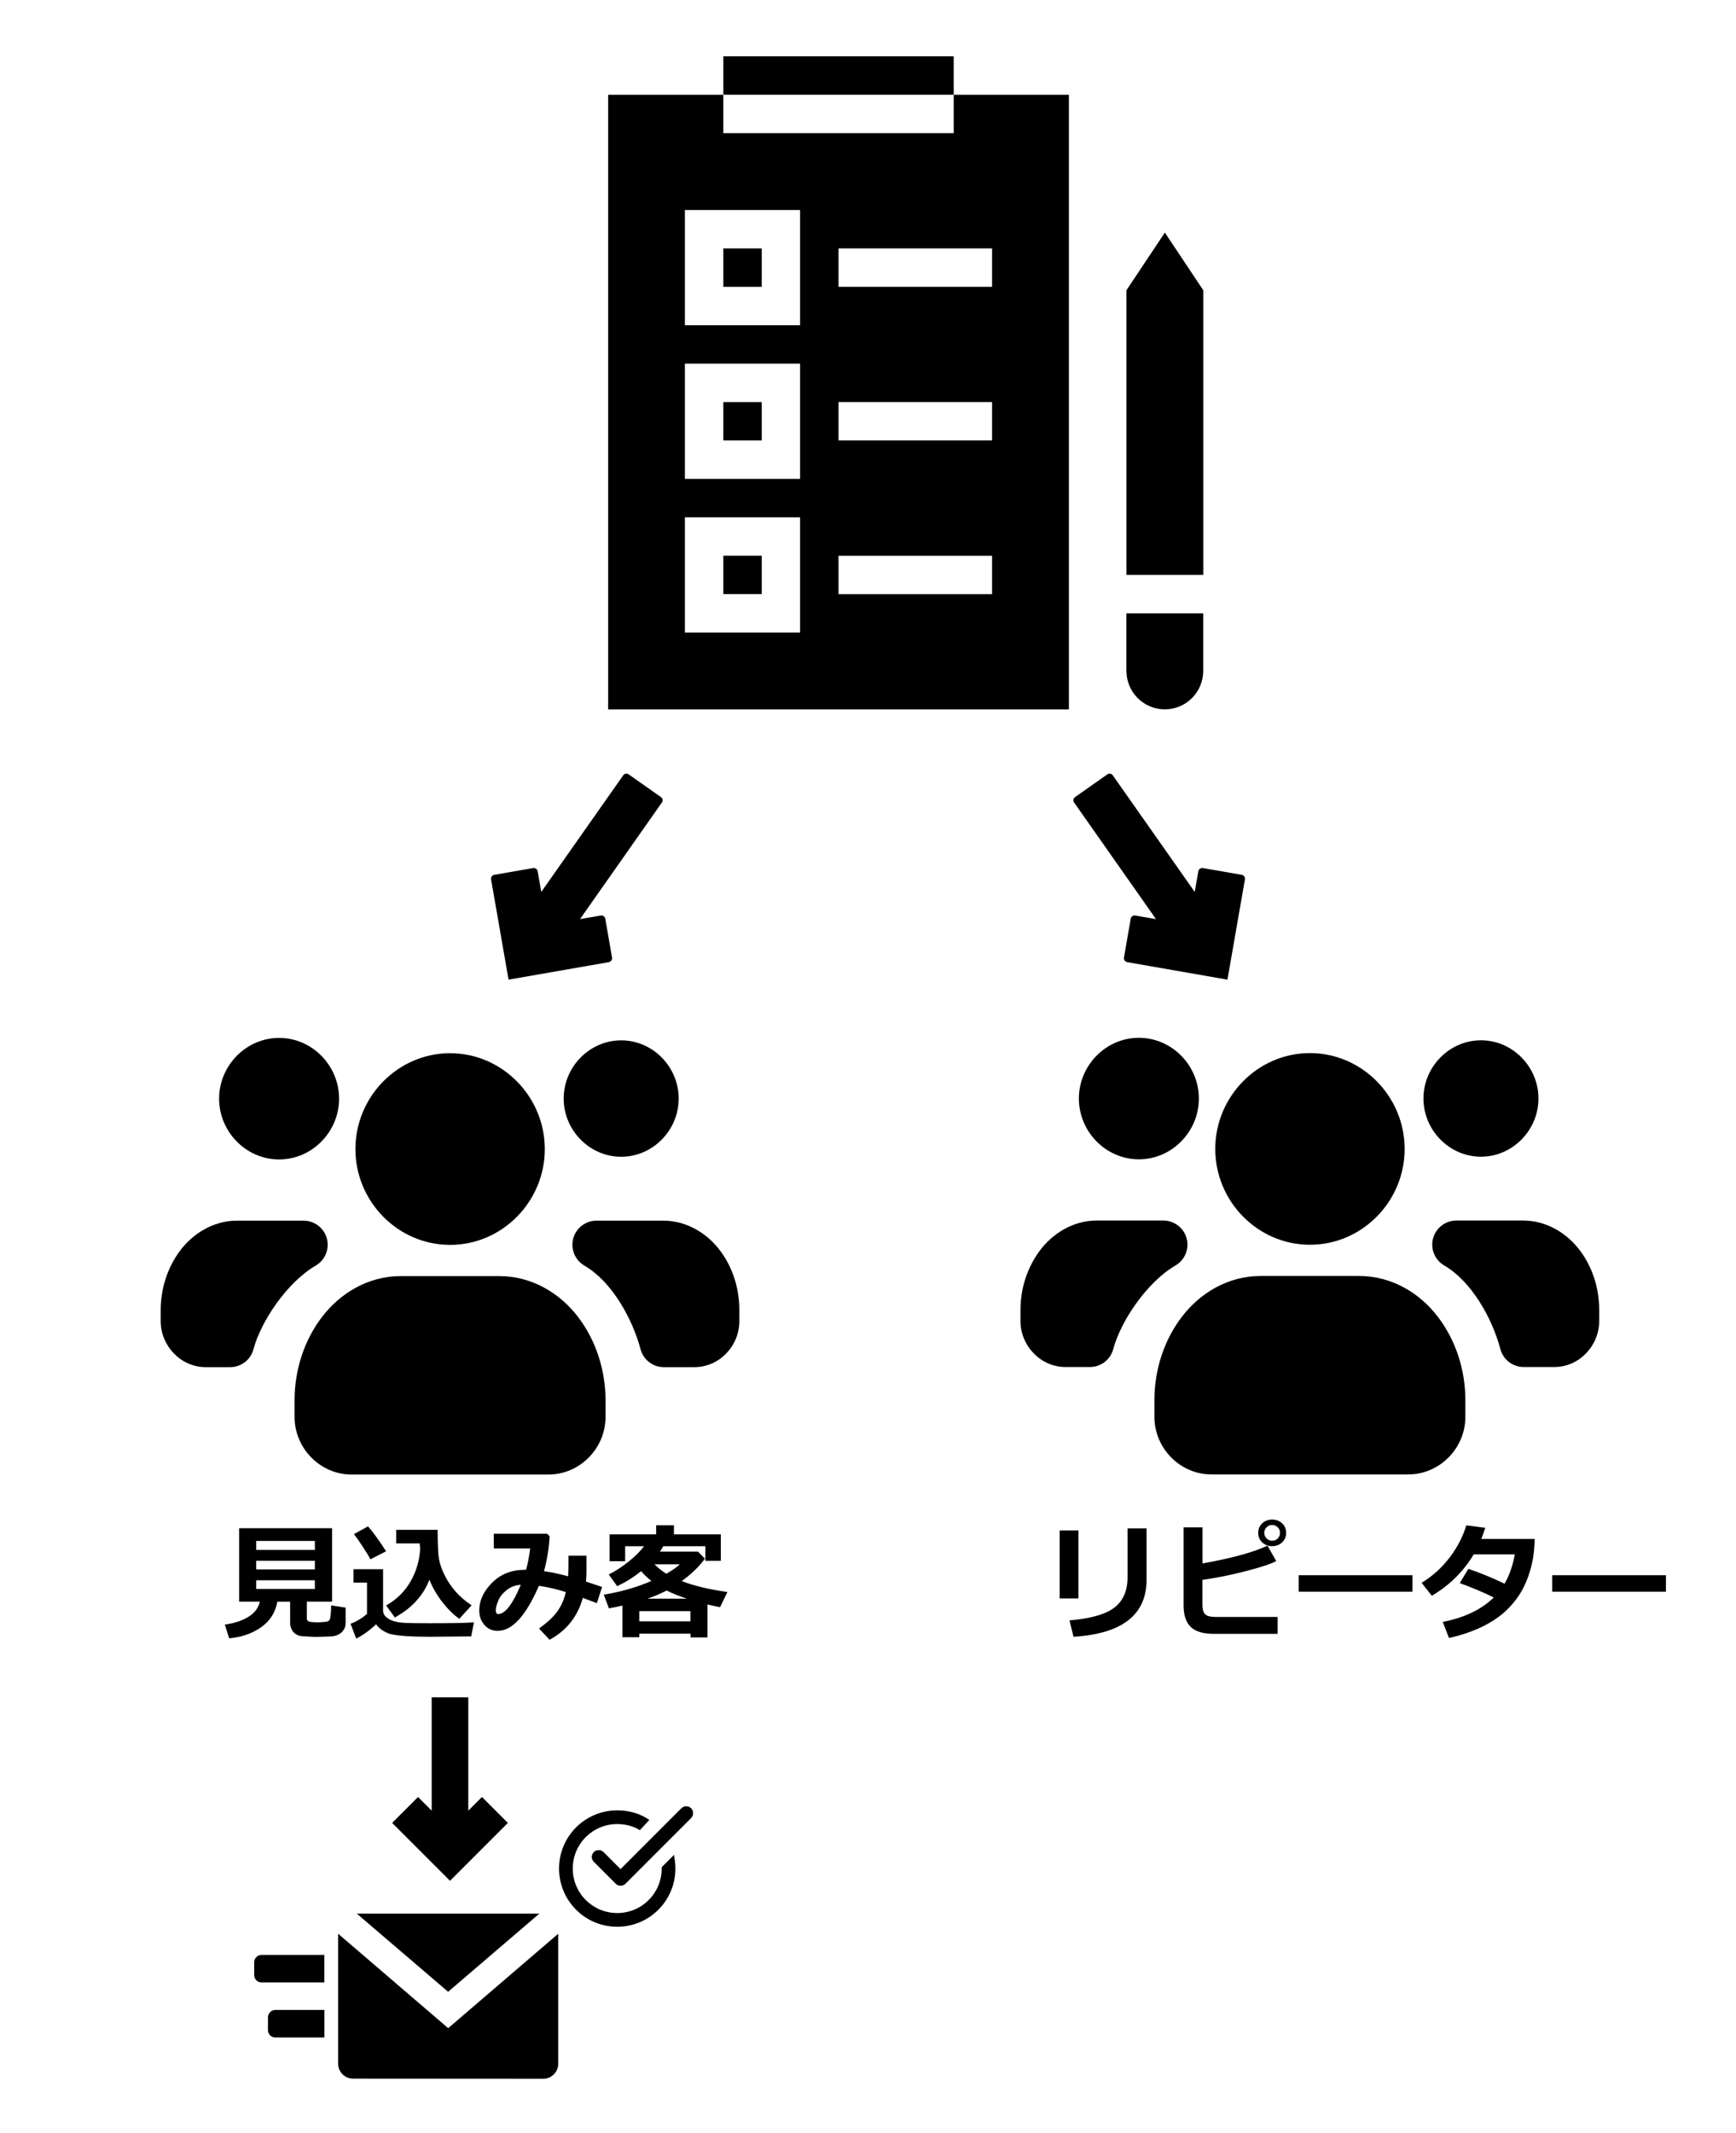
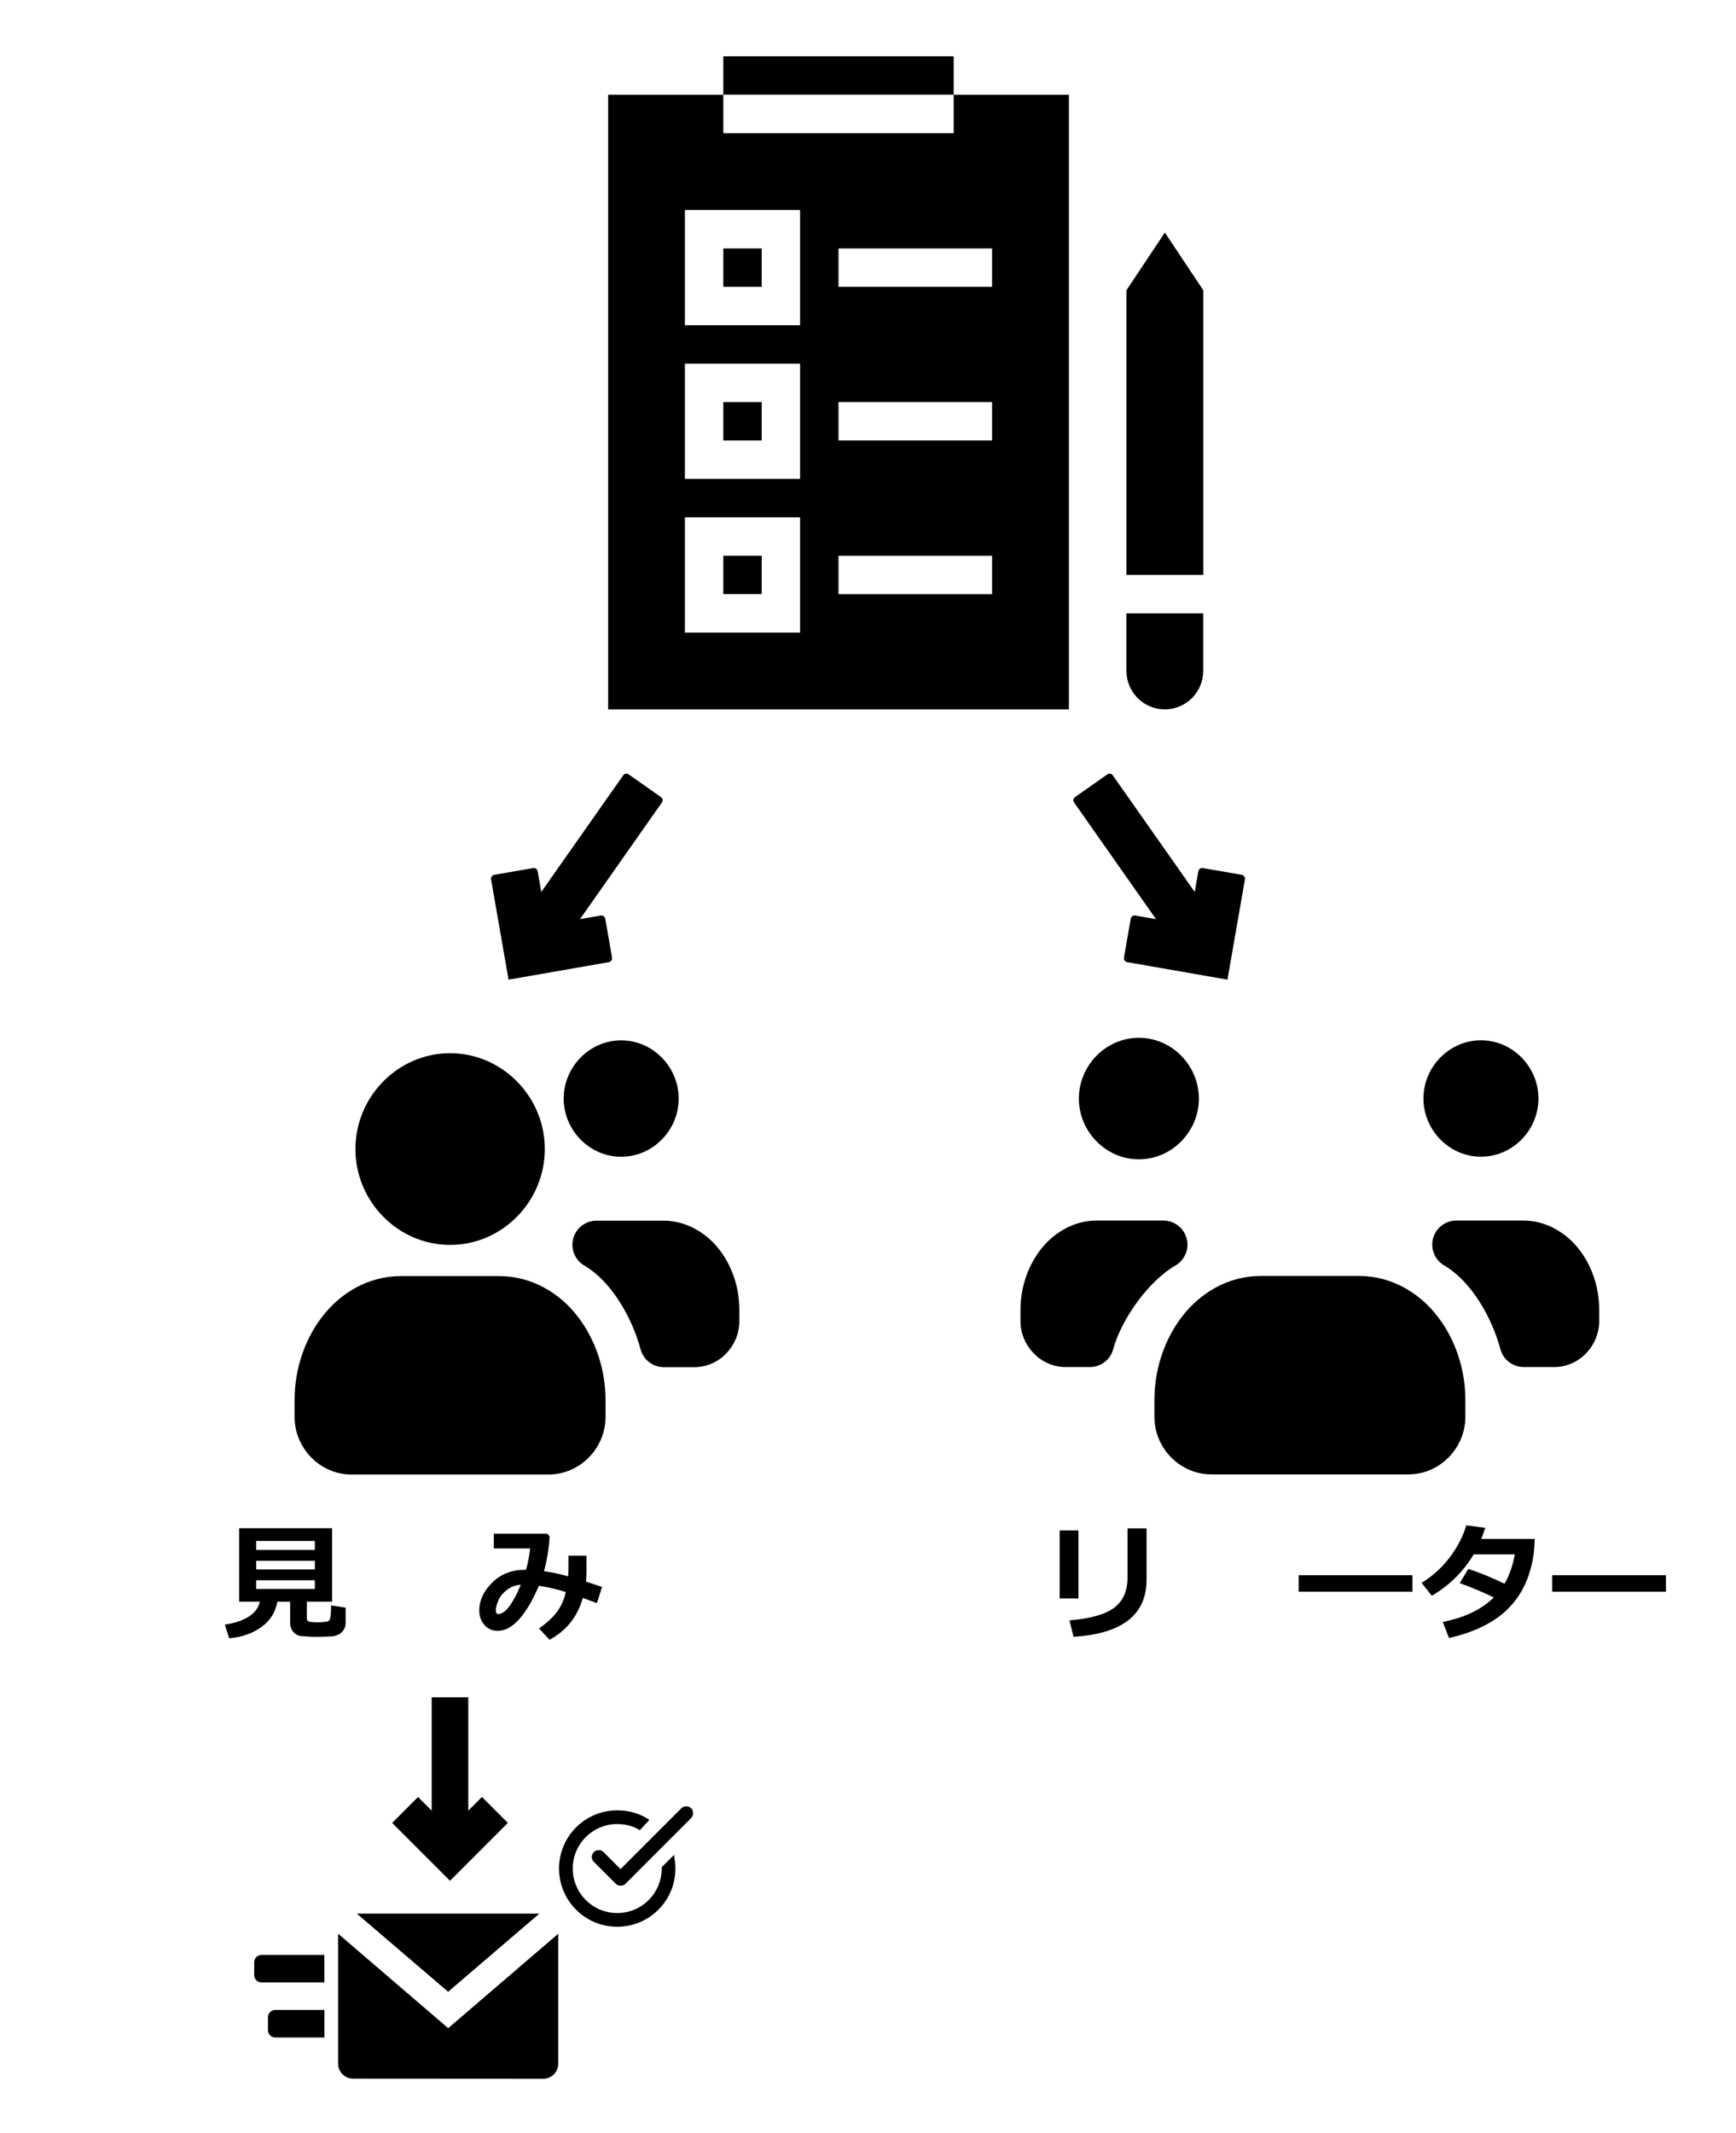
<svg xmlns="http://www.w3.org/2000/svg" id="_レイヤー_1" data-name="レイヤー 1" viewBox="0 0 285 350">
  <g>
    <path d="M99.41,229.75v2.75c0,5.13-4.21,9.44-9.36,9.44h-32.34c-5.15,0-9.35-4.31-9.35-9.44v-2.75c0-4.98,1.58-9.86,4.53-13.7,2.95-3.85,7.53-6.67,12.91-6.67h16.16c5.38,0,9.97,2.82,12.91,6.67,2.95,3.84,4.54,8.72,4.54,13.7Z" />
    <path d="M58.35,188.54c0-8.61,6.98-15.73,15.54-15.73s15.55,7.12,15.55,15.73-6.98,15.72-15.55,15.72-15.54-7.12-15.54-15.72Z" />
    <path d="M101.98,170.7c-5.21,0-9.44,4.37-9.44,9.55s4.23,9.55,9.44,9.55,9.44-4.37,9.44-9.55-4.23-9.55-9.44-9.55ZM97.97,200.28c-1.8-.01-3.38,1.18-3.86,2.92-.47,1.74.29,3.57,1.85,4.47,4.51,2.64,7.86,8.69,9.2,13.71h0c.46,1.74,2.03,2.94,3.82,2.94h5.03c4.13,0,7.37-3.52,7.37-7.54v-1.81c0-3.53-1.06-6.95-3.13-9.73-2.07-2.79-5.43-4.96-9.38-4.96h-10.9Z" />
-     <path d="M45.82,170.3c-5.43,0-9.85,4.55-9.85,9.97s4.42,9.97,9.85,9.97,9.85-4.55,9.85-9.97-4.42-9.97-9.85-9.97ZM38.92,200.28c-3.95,0-7.31,2.18-9.38,4.96-2.07,2.79-3.16,6.21-3.16,9.73v1.81c0,4.02,3.27,7.54,7.4,7.54h4c1.8,0,3.37-1.2,3.83-2.94,1.23-4.6,5.52-10.97,10.2-13.71,1.56-.9,2.32-2.73,1.85-4.46-.47-1.73-2.04-2.93-3.84-2.93h-10.9Z" />
  </g>
  <g>
    <path d="M240.57,229.73v2.75c0,5.13-4.21,9.44-9.36,9.44h-32.34c-5.15,0-9.35-4.31-9.35-9.44v-2.75c0-4.98,1.58-9.86,4.53-13.7,2.95-3.85,7.53-6.67,12.91-6.67h16.16c5.38,0,9.97,2.82,12.91,6.67,2.95,3.84,4.54,8.72,4.54,13.7Z" />
-     <path d="M199.51,188.52c0-8.61,6.98-15.73,15.54-15.73s15.55,7.12,15.55,15.73-6.98,15.72-15.55,15.72-15.54-7.12-15.54-15.72Z" />
    <path d="M243.13,170.69c-5.21,0-9.44,4.37-9.44,9.55s4.23,9.55,9.44,9.55,9.44-4.37,9.44-9.55-4.23-9.55-9.44-9.55ZM239.13,200.26c-1.8-.01-3.38,1.18-3.86,2.92-.47,1.74.29,3.57,1.85,4.47,4.51,2.64,7.86,8.69,9.2,13.71h0c.46,1.74,2.03,2.94,3.82,2.94h5.03c4.13,0,7.37-3.52,7.37-7.54v-1.81c0-3.53-1.06-6.95-3.13-9.73-2.07-2.79-5.43-4.96-9.38-4.96h-10.9Z" />
    <path d="M186.97,170.28c-5.43,0-9.85,4.55-9.85,9.97s4.42,9.97,9.85,9.97,9.85-4.55,9.85-9.97-4.42-9.97-9.85-9.97ZM180.07,200.26c-3.95,0-7.31,2.18-9.38,4.96-2.07,2.79-3.16,6.21-3.16,9.73v1.81c0,4.02,3.27,7.54,7.4,7.54h4c1.8,0,3.37-1.2,3.83-2.94,1.23-4.6,5.52-10.97,10.2-13.71,1.56-.9,2.32-2.73,1.85-4.46-.47-1.73-2.04-2.93-3.84-2.93h-10.9Z" />
  </g>
  <g>
    <path d="M118.75,9.24h37.82v6.3h-37.82v-6.3Z" />
    <path d="M184.93,110.09c0,3.48,2.82,6.3,6.3,6.3s6.3-2.82,6.3-6.3v-9.45h-12.61v9.45Z" />
    <path d="M191.23,38.17l-6.3,9.45v46.71h12.61v-46.71l-6.3-9.45Z" />
    <path d="M118.75,65.97h6.3v6.3h-6.3v-6.3Z" />
    <path d="M118.75,40.76h6.3v6.3h-6.3v-6.3Z" />
    <path d="M156.57,21.85h-37.82v-6.3h-18.91v100.85h75.64V15.55h-18.91v6.3ZM131.35,103.79h-18.91v-18.91h18.91v18.91ZM131.35,78.58h-18.91v-18.91h18.91v18.91ZM131.35,53.37h-18.91v-18.91h18.91v18.91ZM162.87,97.49h-25.21v-6.3h25.21v6.3ZM162.87,72.27h-25.21v-6.3h25.21v6.3ZM162.87,47.06h-25.21v-6.3h25.21v6.3Z" />
    <path d="M118.75,91.18h6.3v6.3h-6.3v-6.3Z" />
  </g>
  <g>
    <path d="M98.62,150.22l-3.4.59,13.44-19.13c.21-.29.14-.7-.16-.9l-5.29-3.72c-.29-.21-.7-.14-.9.16l-13.45,19.13-.59-3.39c-.06-.35-.4-.59-.75-.53l-6.37,1.11c-.35.06-.59.4-.53.75l2.87,16.45,16.46-2.87c.35-.06.59-.4.53-.75l-1.11-6.37c-.06-.35-.4-.59-.75-.53Z" />
    <path d="M186.38,150.22l3.4.59-13.44-19.13c-.21-.29-.14-.7.16-.9l5.29-3.72c.29-.21.7-.14.9.16l13.45,19.13.59-3.39c.06-.35.4-.59.75-.53l6.37,1.11c.35.06.59.4.53.75l-2.87,16.45-16.46-2.87c-.35-.06-.59-.4-.53-.75l1.11-6.37c.06-.35.4-.59.75-.53Z" />
  </g>
  <g>
-     <path d="M177.05,262.27h-3.08v-11.16h3.08v11.16ZM188.23,259.21c0,5.74-4,8.86-11.99,9.35l-.66-2.69c3.47-.29,5.92-.99,7.37-2.1,1.44-1.11,2.16-2.76,2.16-4.95v-8.05h3.12v8.44Z" />
-     <path d="M209.75,268.08h-10.5c-1.73,0-2.99-.38-3.77-1.14s-1.17-1.93-1.17-3.5v-12.84h3.1v5.93c4.79-.85,8.35-1.83,10.68-2.92l1.43,2.54c-.94.48-2.64,1.04-5.11,1.67-2.46.63-4.8,1.1-7.01,1.4v4.16c0,.66.14,1.14.43,1.46.29.32.9.47,1.83.47h10.08v2.77ZM211.14,251.51c0,.63-.22,1.15-.65,1.56-.43.41-.98.62-1.64.62s-1.2-.21-1.64-.62c-.43-.41-.65-.93-.65-1.56s.22-1.15.65-1.56.98-.62,1.64-.62,1.2.21,1.64.62.65.93.65,1.56ZM209.77,250.6c-.25-.25-.55-.38-.92-.38s-.67.12-.92.38c-.25.25-.37.55-.37.91s.12.66.37.91c.25.25.55.38.92.38s.67-.12.92-.38c.25-.25.37-.55.37-.91s-.12-.66-.37-.91Z" />
+     <path d="M177.05,262.27h-3.08v-11.16h3.08v11.16ZM188.23,259.21c0,5.74-4,8.86-11.99,9.35l-.66-2.69c3.47-.29,5.92-.99,7.37-2.1,1.44-1.11,2.16-2.76,2.16-4.95v-8.05h3.12v8.44" />
    <path d="M231.88,261.16h-18.67v-2.7h18.67v2.7Z" />
    <path d="M251.95,252.5c-.03,1.2-.12,2.23-.26,3.1-.28,1.59-.73,3.06-1.35,4.41-.62,1.35-1.47,2.6-2.56,3.74-1.09,1.15-2.46,2.15-4.13,3s-3.59,1.52-5.77,2.01l-1.02-2.64c3.56-.69,6.35-2.03,8.37-4.01-1.63-.81-3.49-1.59-5.58-2.36l1.41-2.33c1.8.59,3.78,1.4,5.94,2.43.77-1.29,1.33-2.9,1.69-4.81h-6.75c-1.69,2.83-3.99,5.09-6.88,6.79l-1.67-2.12c1.83-1.13,3.37-2.53,4.63-4.2,1.26-1.67,2.16-3.41,2.7-5.23l3.12.4c-.28.84-.5,1.45-.65,1.82h8.75Z" />
    <path d="M273.5,261.16h-18.67v-2.7h18.67v2.7Z" />
  </g>
  <g>
    <path d="M45.53,262.79c-.3,1.75-1.18,3.15-2.64,4.19-1.46,1.04-3.22,1.65-5.27,1.83l-.71-2.25c1.51-.2,2.79-.62,3.85-1.26,1.05-.64,1.68-1.48,1.89-2.5h-3.39v-12.05h15.26v12.05h-4.15v2.75c0,.16.05.29.15.4s.35.17.74.2c.39.03.68.05.85.05s.47-.02.86-.05.65-.06.77-.1c.12-.04.22-.1.32-.2s.17-.36.22-.81c.05-.44.08-.99.08-1.63l2.38.37v2.5c0,.63-.23,1.15-.68,1.57s-1.07.63-1.84.66c-.18,0-.58.01-1.18.04-.45.02-.84.03-1.15.03-.23,0-.58-.01-1.06-.04l-1.18-.07c-.31-.02-.59-.09-.83-.2-.24-.12-.46-.27-.64-.47s-.31-.43-.41-.7-.14-.57-.14-.9v-3.39h-2.11ZM51.69,254.3v-1.46h-9.63v1.46h9.63ZM42.06,257.5h9.63v-1.41h-9.63v1.41ZM51.69,259.29h-9.63v1.43h9.63v-1.43Z" />
-     <path d="M77.81,266.2l-.46,2.31c-.11,0-.25-.01-.43-.01l-6.35.06c-2.99,0-5.15-.15-6.47-.44-1.08-.36-1.86-.89-2.36-1.61-1.06,1.01-2.15,1.79-3.26,2.35l-.93-2.43c.98-.37,1.88-.91,2.7-1.61v-5.14h-2.21v-2.21h4.85v6.75c0,.46.19.85.56,1.15.37.31.82.53,1.35.67s1.14.22,1.85.25,1.97.05,3.77.05c3.79,0,6.26-.05,7.39-.15ZM63.37,254.54l-2.56,1.31c-.18-.38-.6-1.06-1.24-2.05-.65-.99-1.13-1.68-1.46-2.09l2.31-1.27c.89,1.03,1.87,2.39,2.96,4.09ZM70.49,259.21c-1.02,2.62-2.91,4.67-5.67,6.18l-1.43-1.97c1.69-.94,3.02-2.24,3.98-3.89.96-1.65,1.5-3.45,1.61-5.4-.05-.36-.07-.66-.07-.89h-3.87v-2.23h6.81v.31c0,2.2.08,3.73.24,4.58s.49,1.76.99,2.73c.5.96,1.1,1.83,1.8,2.61.7.77,1.54,1.49,2.54,2.16l-2.01,2.21c-.96-.67-1.88-1.58-2.79-2.74-.9-1.16-1.61-2.38-2.12-3.65Z" />
    <path d="M98.84,260.39l-.85,2.65-2.31-.86c-.85,3.07-2.67,5.36-5.46,6.87l-1.73-1.85c1.33-.94,2.33-1.87,3-2.79.66-.92,1.13-1.99,1.4-3.19-1.61-.5-3.08-.84-4.42-1.02-2.13,4.92-4.38,7.39-6.76,7.39-.89,0-1.62-.32-2.18-.97-.57-.65-.85-1.44-.85-2.38,0-1.62.7-3.14,2.11-4.55,1.41-1.42,3.21-2.12,5.41-2.12h.16c.29-1.01.51-2.17.68-3.5h-5.97v-2.42h8.76l.4.44c-.09,1.86-.4,3.77-.92,5.71,1.19.16,2.51.44,3.96.84.03-.5.05-1.22.05-2.17,0-.37,0-.78,0-1.21h2.96v1.73c.02.96-.01,1.79-.08,2.52l2.66.88ZM85.49,260.03c-.91.07-1.7.36-2.34.89-.65.52-1.1,1.1-1.36,1.73-.26.63-.39,1.14-.39,1.54,0,.43.13.64.39.64,1.13,0,2.37-1.6,3.71-4.8Z" />
-     <path d="M113.35,268.05h-8.4v.59h-2.76v-5.2c-.69.16-1.43.31-2.22.46l-.85-2.25c2.87-.47,5.48-1.23,7.82-2.25-.64-.51-1.21-1.04-1.69-1.61-1.17.96-2.48,1.78-3.93,2.47l-1.38-1.92c1.07-.53,2.15-1.23,3.24-2.1,1.09-.87,1.94-1.72,2.56-2.54h-3.11v2.46h-2.56v-4.41h7.65v-1.48h2.92v1.48h7.7v4.35h-2.54v-2.4h-6.91c-.22.38-.41.68-.55.89h6.25l1.13,1.15c-.92,1.29-2.19,2.51-3.8,3.68,1.92.76,4.42,1.36,7.5,1.8l-1.21,2.49c-.79-.16-1.48-.31-2.07-.45v5.41h-2.77v-.61ZM104.95,266.02h8.4v-1.67h-8.4v1.67ZM106.28,262.31h6.48c-1.25-.41-2.36-.86-3.32-1.34-.93.49-1.98.94-3.16,1.34ZM109.38,258.22c1-.56,1.74-1.08,2.23-1.55h-4.16c.58.58,1.22,1.09,1.93,1.55Z" />
  </g>
  <path d="M79.13,294.84l-2.25,2.25v-18.6h-6.01s0,18.6,0,18.6l-2.24-2.24-4.25,4.25,9.5,9.5,9.5-9.5-4.25-4.25Z" />
  <g>
    <path d="M53.25,320.76h-10.31c-.67,0-1.21.54-1.21,1.21v2.1c0,.67.54,1.21,1.21,1.21h10.31v-4.52Z" />
    <path d="M43.99,331v2.1c0,.67.54,1.21,1.21,1.21h8.06v-4.52h-8.06c-.67,0-1.21.54-1.21,1.21Z" />
    <path d="M55.51,317.29v21.32c0,1.35,1.1,2.45,2.45,2.45l31.23.02c1.35,0,2.45-1.1,2.45-2.45v-21.34l-18.06,15.49-18.06-15.49Z" />
    <path d="M88.54,313.99h-29.96l14.99,12.82,14.97-12.82Z" />
  </g>
  <g>
    <path d="M110.65,304.35l-2.02,2.02v.22c0,4.05-3.26,7.3-7.3,7.3s-7.3-3.26-7.3-7.3,3.26-7.3,7.3-7.3c1.35,0,2.7.34,3.71,1.01l1.57-1.69c-1.46-1.01-3.26-1.57-5.28-1.57-5.28,0-9.55,4.27-9.55,9.55s4.27,9.55,9.55,9.55,9.55-4.27,9.55-9.55c0-.79-.11-1.57-.22-2.25Z" />
    <path d="M113.46,298.28l-10.79,10.79c-.43.43-1.14.43-1.57,0l-3.6-3.6c-.43-.43-.43-1.14,0-1.57h0c.43-.43,1.14-.43,1.57,0l2.81,2.81,10-10c.43-.43,1.14-.43,1.57,0h0c.43.43.43,1.14,0,1.57Z" />
    <path d="M113.46,298.28l-10.79,10.79c-.43.43-1.14.43-1.57,0l-3.6-3.6c-.43-.43-.43-1.14,0-1.57h0c.43-.43,1.14-.43,1.57,0l2.81,2.81,10-10c.43-.43,1.14-.43,1.57,0h0c.43.43.43,1.14,0,1.57Z" />
  </g>
</svg>